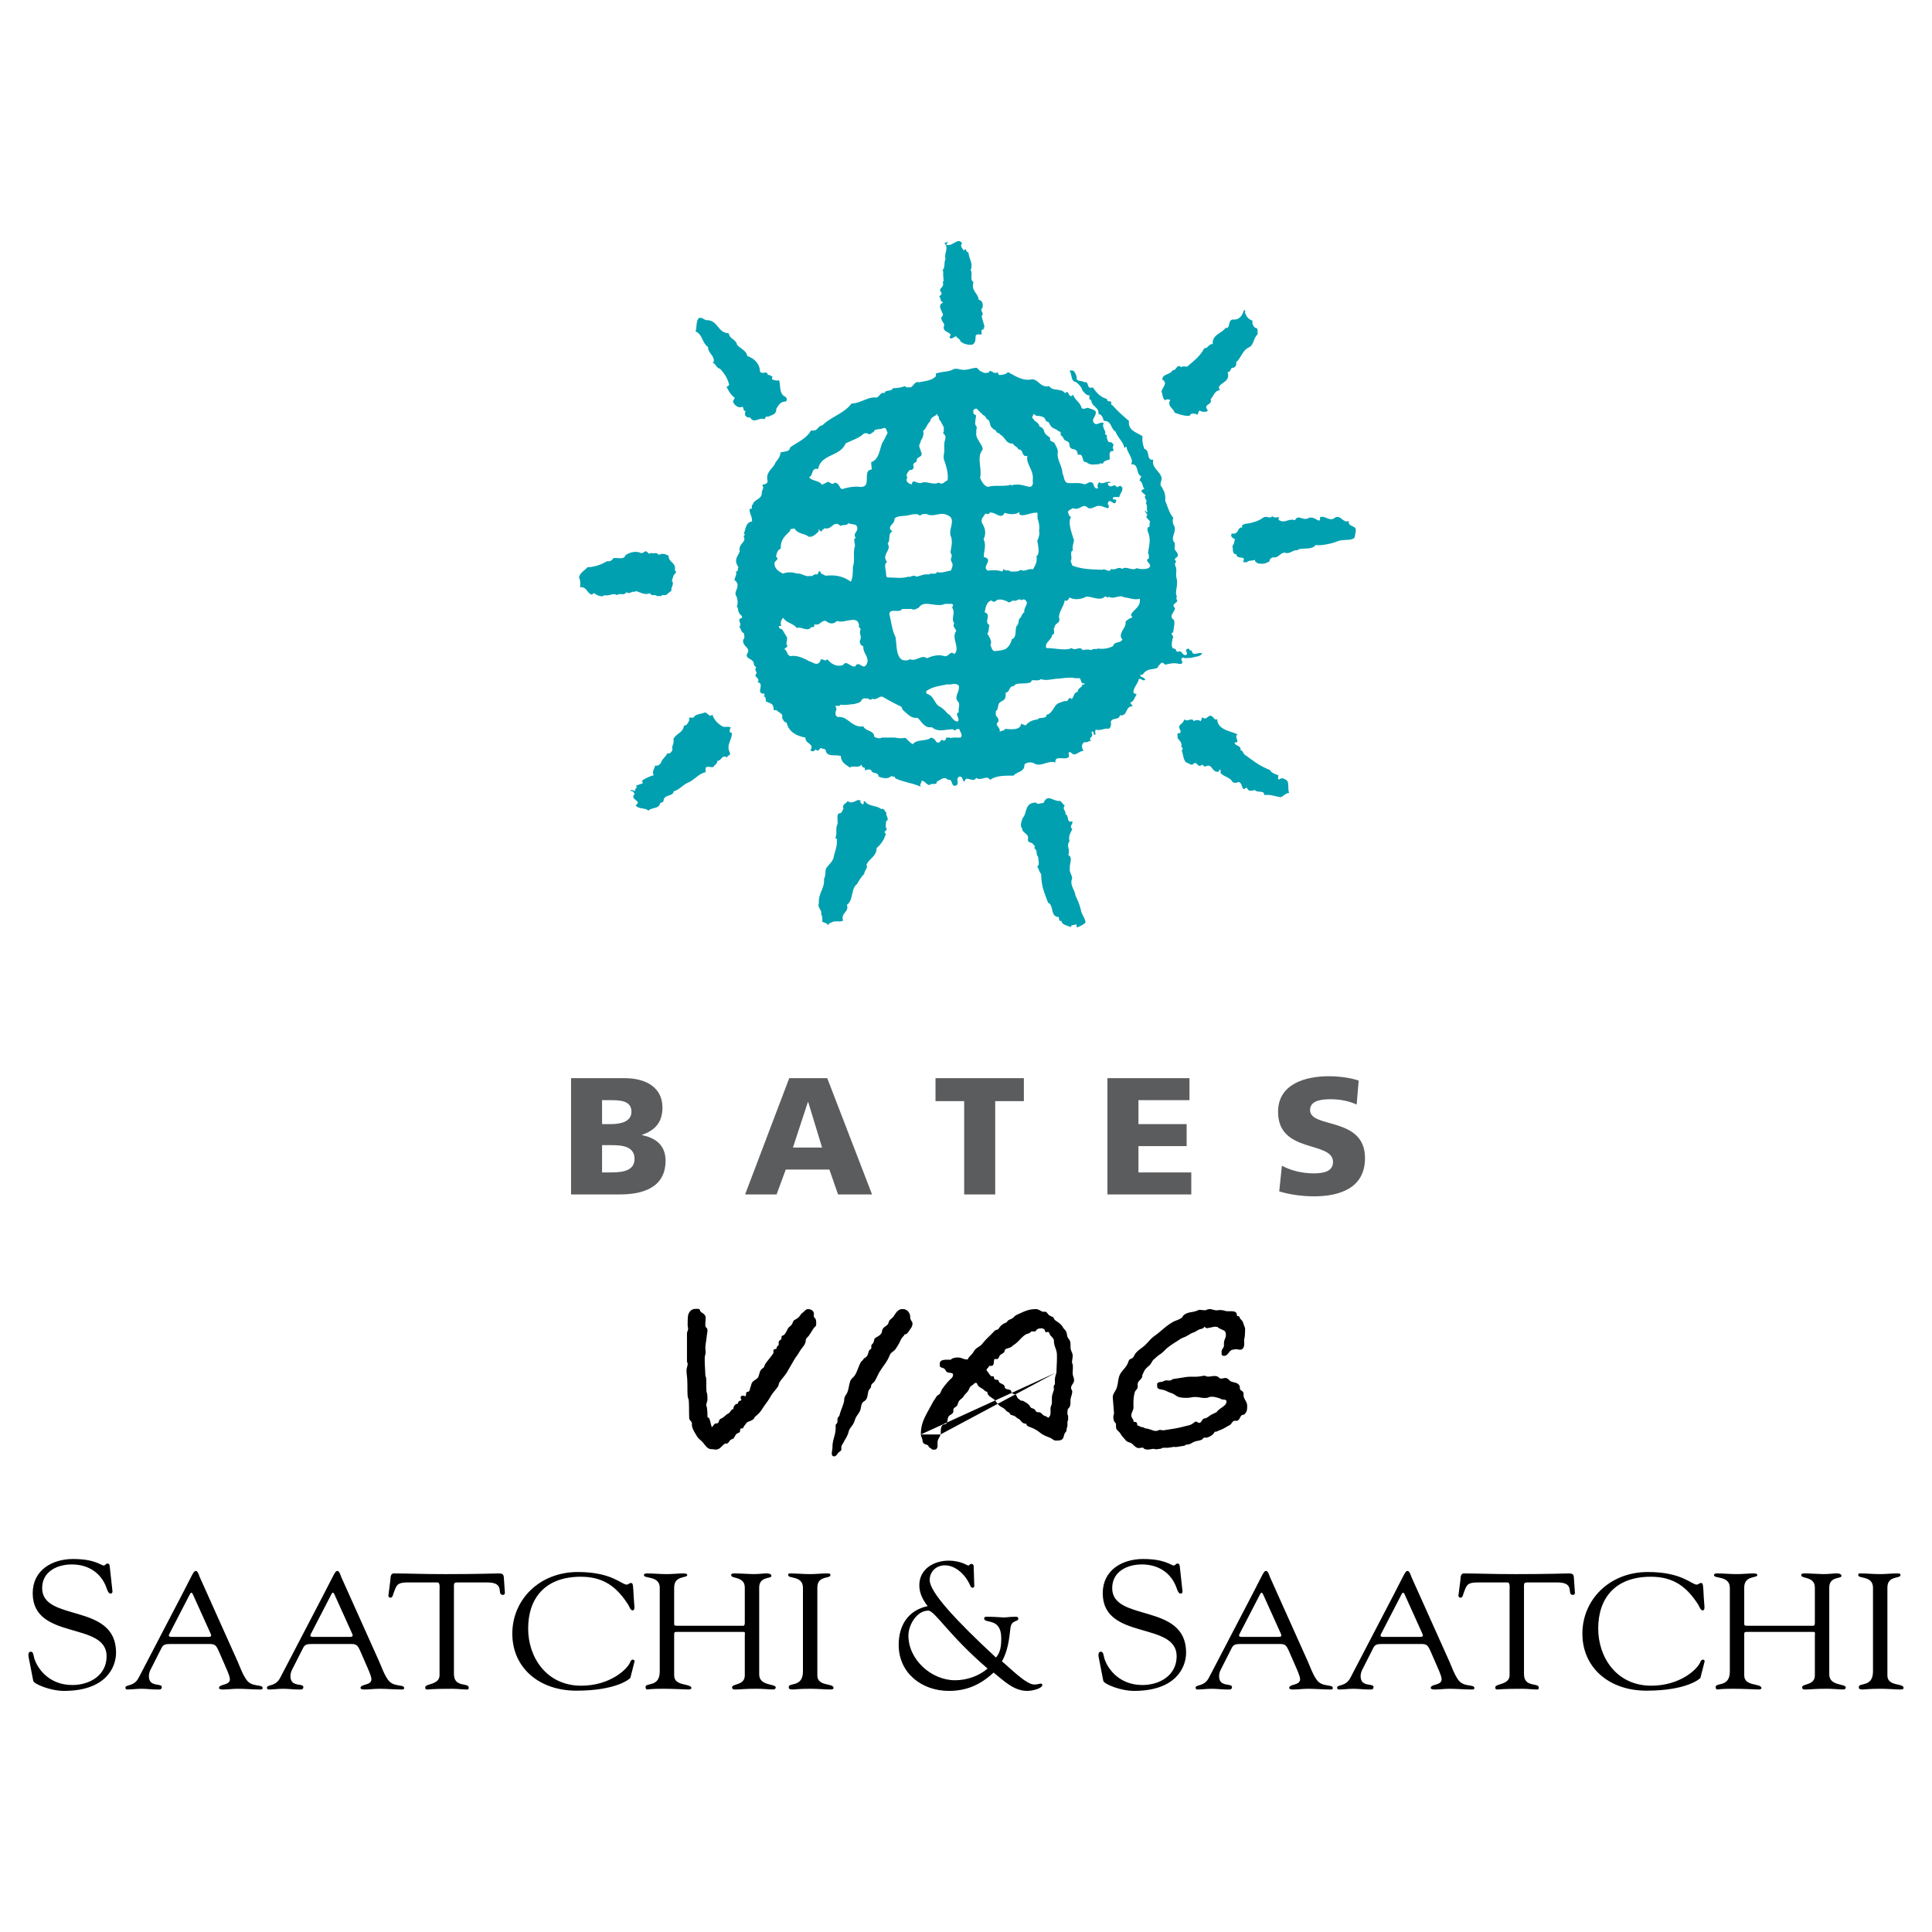
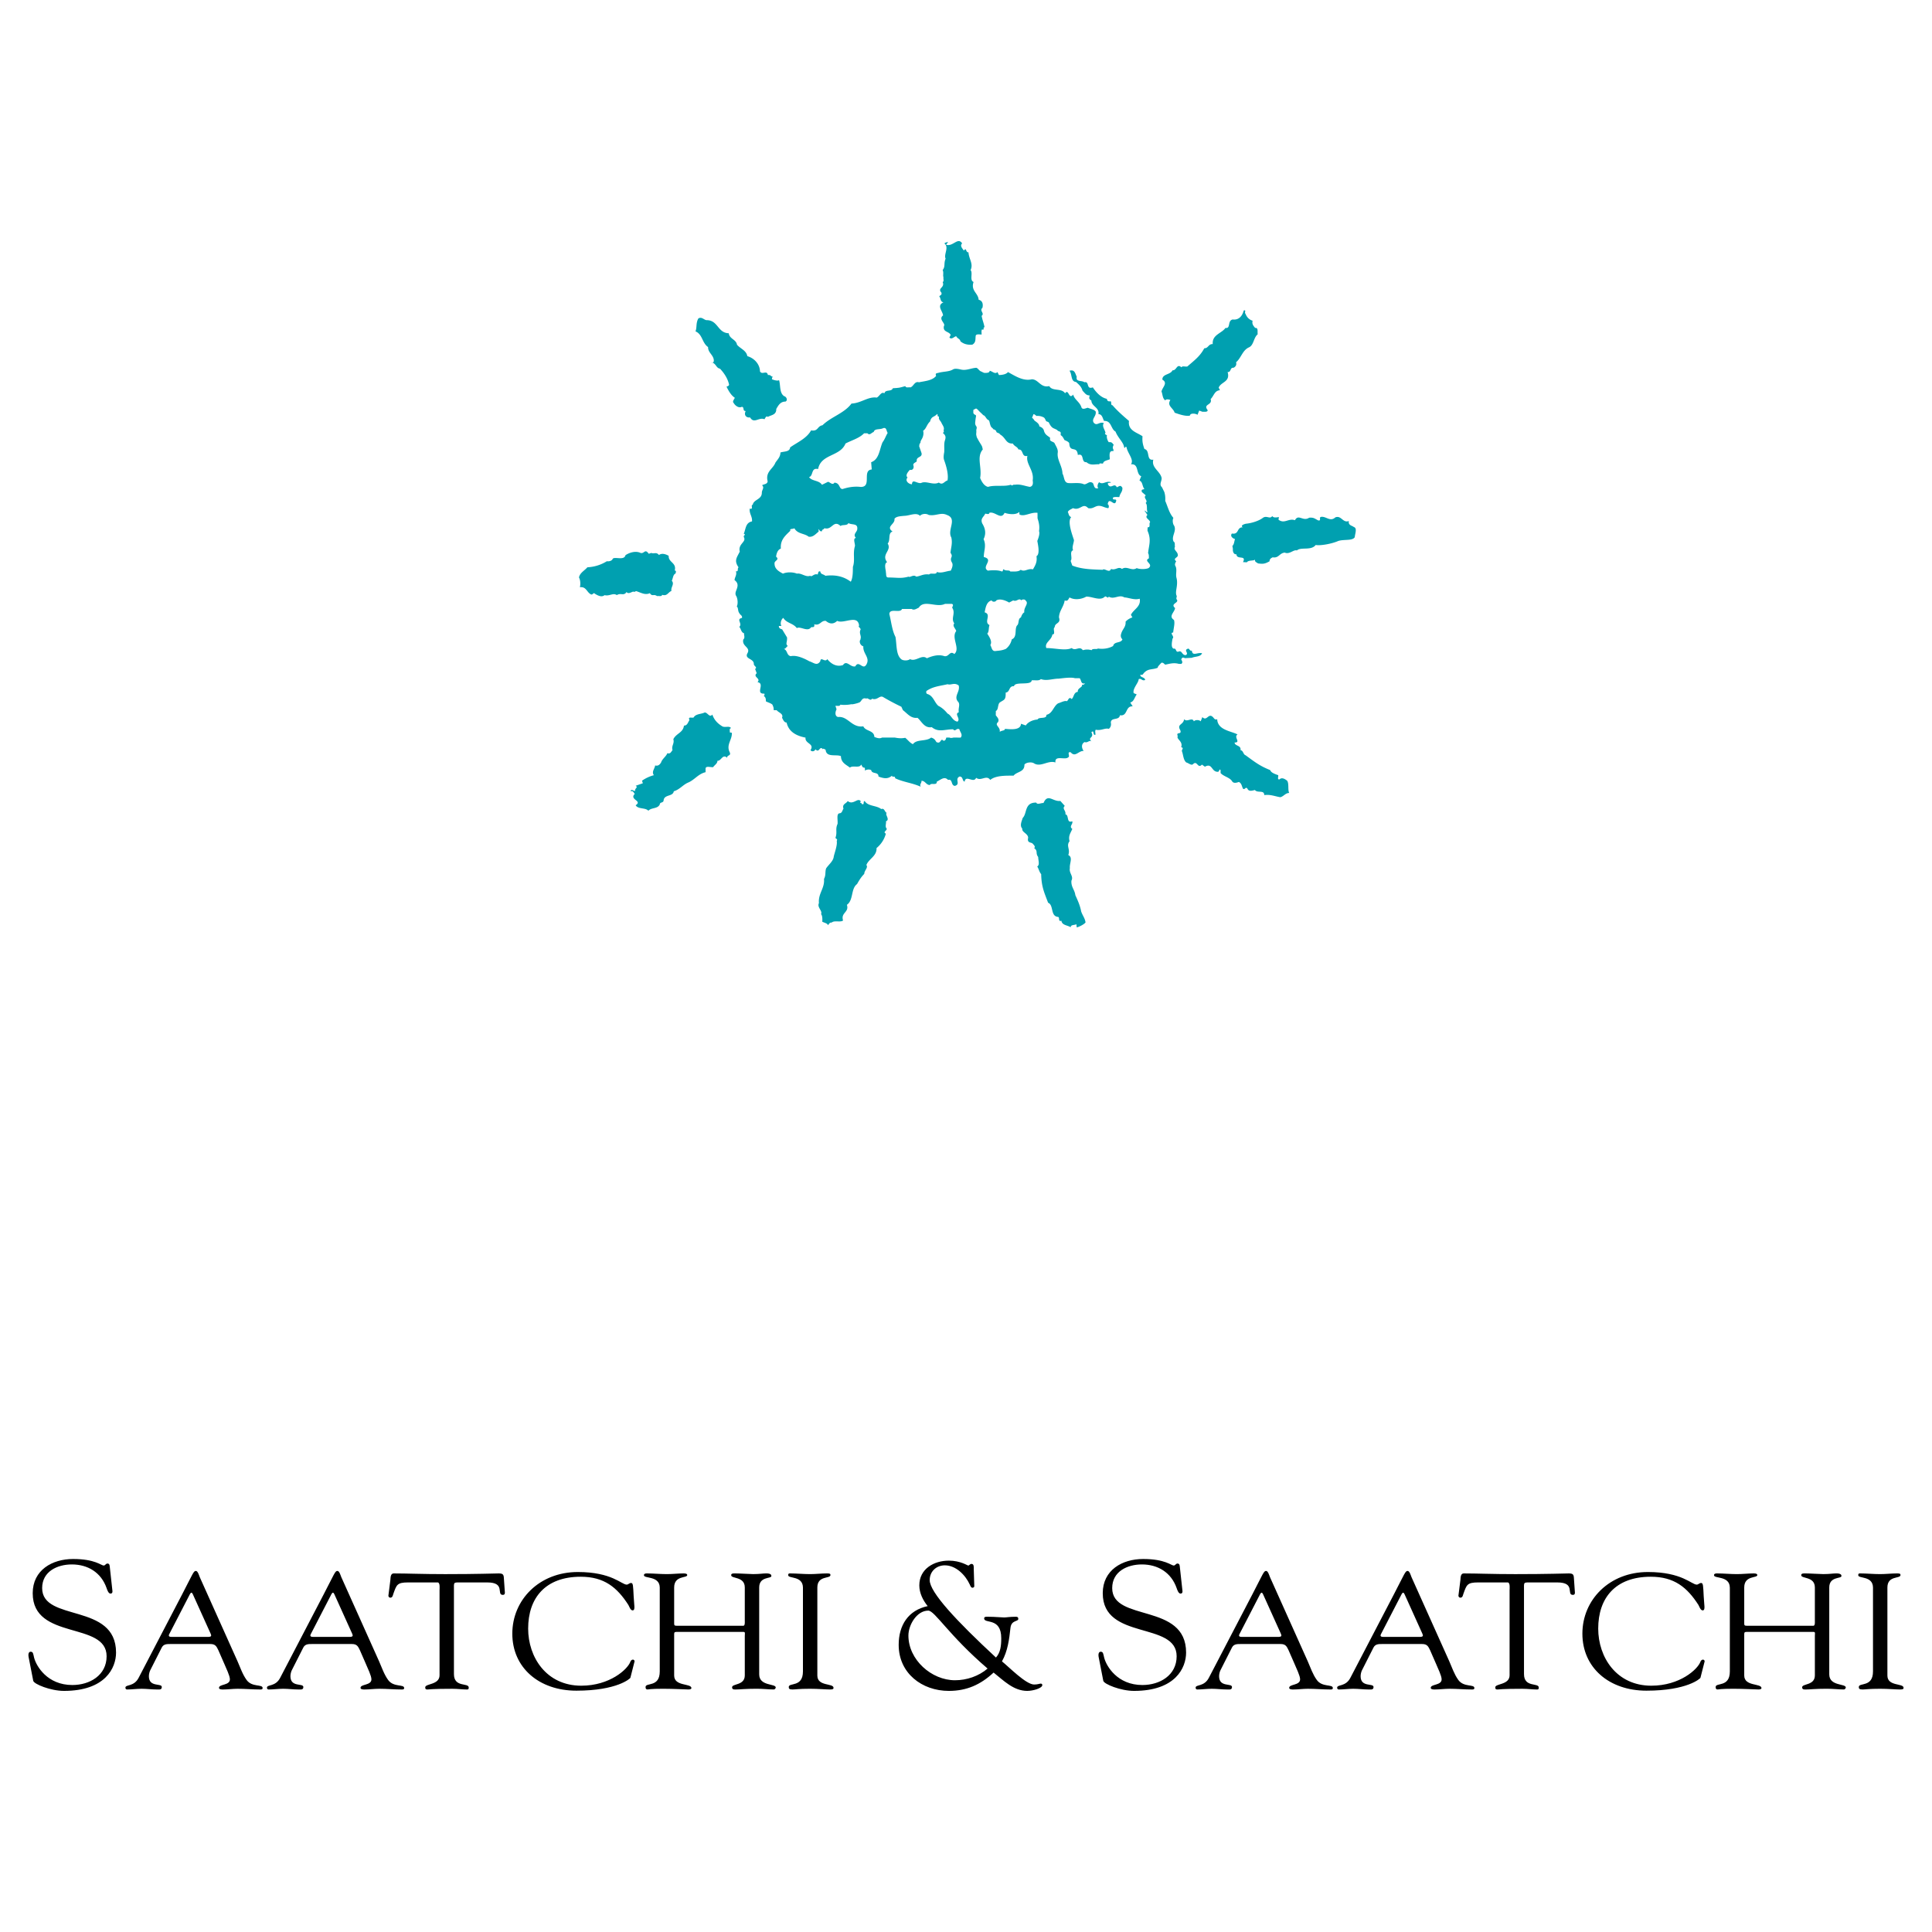
<svg xmlns="http://www.w3.org/2000/svg" width="2500" height="2500" viewBox="0 0 192.756 192.756">
  <g fill-rule="evenodd" clip-rule="evenodd">
-     <path fill="#fff" d="M0 0h192.756v192.756H0V0z" />
-     <path d="M91.876 143.115c.006.178.084.279.137.455.045.15.011.273.113.396.117.143.262.137.433.221.086.041.065.137.137.197.116.1.219.131.319.242h.25c.186 0 .274-.195.274-.375v-.328c0-.256.111-.393.227-.617a.853.853 0 0 0 .07-.191h-1.96z" />
-     <path d="M93.836 143.115c.071-.307-.036-.59.158-.889.108-.166.365-.07.456-.242.074-.139.08-.256.1-.381v-.002a.928.928 0 0 1 .059-.213c.111-.256.439-.26.502-.529.025-.109-.023-.184.022-.287.079-.178.268-.184.364-.352s.085-.309.205-.463c.145-.188.313-.234.433-.441.177-.303.424-.398.546-.727l.003-.01a.683.683 0 0 1 .338-.387c.137-.078.182-.221.342-.221.145 0 .131.184.229.287.135.146.258.201.432.309.006.002.01.006.016.01.172.109.25.277.463.277 0 .352.291.506.592.703.303.199.334.461.615.684.23.182.43.215.615.441.107.131.217.176.363.264.084.051.072.16.16.199.203.094.369.086.523.242.104.104.215.146.316.215a.545.545 0 0 1 .141.139c.143.199.314.307.568.307 0 .232.26.287.479.375.381.154.59.281.91.529.084.062.162.117.238.162.24.143.461.215.766.344.219.094.314.266.557.266.297 0 .584.01.717-.242.072-.135.076-.242.121-.367v-.002a.611.611 0 0 1 .041-.094c.061-.129.182-.186.182-.33 0-.201.092-.307.092-.508v-.33c0-.08.066-.119.066-.199v-.373c0-.078-.066-.111-.066-.188 0-.168-.008-.266.021-.43.025-.141.148-.18.205-.309.125-.283.039-.488.092-.795.047-.285.158-.445.158-.736 0-.104-.061-.164-.094-.242a.269.269 0 0 1-.02-.102c0-.318.297-.451.297-.77 0-.275-.137-.418-.137-.695 0-.346.045-.547 0-.891-.01-.072-.068-.102-.068-.178 0-.268.068-.416.068-.682 0-.25-.127-.379-.184-.619-.074-.299.01-.494-.068-.793-.049-.189-.17-.262-.25-.439-.086-.193-.055-.334-.137-.529-.088-.203-.236-.27-.342-.463-.191-.35-.451-.463-.773-.705-.117-.086-.102-.234-.229-.309-.119-.068-.203-.082-.318-.154-.184-.109-.209-.297-.41-.375-.088-.033-.16.023-.252 0-.281-.074-.412-.264-.705-.264-.779 0-1.205.254-1.914.572-.176.078-.236.193-.387.309-.156.121-.293.131-.455.242-.1.07-.113.174-.229.221-.338.143-.535.293-.729.596-.1.156-.311.102-.432.242-.445.502-.771.727-1.186 1.256-.268.342-.623.375-.842.748-.16.277-.314.4-.525.641-.063.07-.06.197-.159.197-.367 0-.556-.197-.922-.197-.21 0-.336.023-.536.088-.096.029-.125.133-.227.133h-.361c-.301 0-.684.059-.684.352v.242c0 .18.226.186.387.266.193.096.186.318.388.396.216.082.546.016.546.242 0 .289-.239.398-.432.617a7.686 7.686 0 0 0-.638.793c-.003.004-.005.008-.008.01v.002c-.115.166-.126.303-.243.473-.088.129-.239.131-.319.264-.173.285-.304.434-.456.729-.309.598-.603 1.062-.812 1.557-.186.439-.304.9-.304 1.494v.02l13.528-6.189c-.066.295-.158.457-.158.762v.396c0 .068-.068.09-.092.154-.047.127-.01.227-.006.34a.474.474 0 0 1-.016.145c-.096.303-.184.477-.184.793v.418c0 .238-.131.359-.137.596-.008.371.08.734-.25.926-.1-.135-.23-.15-.387-.221-.199-.092-.244-.27-.455-.33-.111-.031-.209.027-.297-.045-.125-.102-.143-.248-.297-.309-.131-.053-.252-.055-.318-.176-.172-.309-.398-.408-.705-.596-.092-.055-.193 0-.273-.064-.139-.113-.258-.156-.342-.309-.057-.102-.055-.211-.16-.266-.148-.08-.307-.055-.387-.197-.057-.104-.049-.219-.16-.266-.133-.057-.266-.057-.375-.102a.3.3 0 0 1-.148-.117c-.043-.064 0-.139-.045-.199-.129-.172-.297-.191-.479-.309-.1-.062-.051-.213-.16-.264-.131-.064-.287.008-.363-.111-.061-.094-.01-.221-.115-.264-.062-.025-.127.041-.182 0-.166-.129-.23-.246-.342-.42-.049-.076-.137-.104-.137-.197 0-.188.227-.234.25-.42.166 0 .336.031.41-.109.105-.197.039-.357.115-.572h.25c.182 0 .188-.215.295-.354.158-.199.451-.211.479-.463.029-.238.318-.236.547-.33.164-.066.219-.17.365-.264.49-.314.648-.65 1.115-.992.223-.162.492-.113.615-.352h.365c.119 0 .133-.133.227-.199.141-.096.26-.109.434-.109.121 0 .207.033.295.109.09.076.031.217.139.264.094.041.188-.055.273 0 .115.074.096.199.182.309.162.209.363.32.363.584 0 .541.285.816.297 1.355.014.691-.029 1.082-.047 1.773l-11.566 6.19zM121.604 130.713c.193-.029.5.02.668.088.082.033.635.016.727.029.215.035.395.076.4.371.002.168.273.061.275.227.002.127.27.32.311.434l.229.629c.027.074-.012.848-.035.928-.07.248-.045.396-.041.643.006.248-.086.553-.34.592-.219.033-.332-.072-.549-.037l-.25.039c-.373.057-.441.557-.814.615-.146.023-.301-.029-.303-.174l-.004-.244c-.004-.246.244-.377.238-.625l-.002-.219c-.006-.402.344-.672.115-1.166-.061-.133-.721-.305-.738-.455-.068.012-.258-.031-.326-.02-.082.012-.506.109-.734.145-.086.014-.199-.109-.275-.141-.121.252-.348.174-.594.311-.1.051-.197.113-.295.17-.123.076-.117.064-.252.109-.148.053-.172.074-.309.156l-.26.154c-.268.156-.453.168-.707.338-.51.35-.715.432-1.201.812-.322.25-.486.502-.83.717-.223.139-.357.295-.561.461-.225.184-.268.449-.486.643-.166.145-.256.207-.395.379-.098.123-.207.379-.273.518-.053.109-.016.195-.07.305-.113.223-.311.295-.393.525-.064.184.016.307-.041.496-.057.184-.215.25-.268.434-.152.516-.143.992-.133 1.508.004.314-.217.502-.213.816.006.279.232.367.236.648.143-.023.277-.004.326.121.033.086-.008.203.08.232.188.062.275.152.477.17.15.014.188.113.34.123.148.01.234.043.375.088l.338.111c.143.047.24.061.4.035.084-.014.127-.068.211-.082.184-.029.279.055.463.025.691-.105 1.385-.201 2.072-.389.33-.088.553-.092.838-.303l.191-.143c.16-.117.332.174.504.086.15-.074.24-.391.398-.416.402-.062.451-.256.832-.436l.42-.199c.281-.428 1-.598.99-1.074-.004-.281-.447-.102-.629-.293l-.275-.08c-.287-.082-.465-.123-.777-.074-.082.012-.125.068-.209.08-.596.094-.92-.145-1.514-.053l-.301.047a3.198 3.198 0 0 1-.969-.045c-.357-.082-.482-.312-.83-.416-.324-.096-.477-.234-.805-.314-.27-.066-.602-.062-.605-.348l-.004-.219c-.002-.107.113-.189.221-.205l.25-.041c.148-.021.223-.107.371-.131.188-.029.289.029.477 0 .121-.018.176-.125.297-.145l1.221-.189c.568-.088.881.012 1.449-.076l.373-.059c.166-.025.24.084.402.084.355.004.594-.119.924-.02.156.045.189.189.354.213.213.031.369-.1.574-.039.244.072.289.283.529.357.336.104.633.104.783.418.051.113.002.219.055.334.068.15.23.15.305.295.074.15.008.289.057.457.105.359.334.51.34.9.006.332-.008.623-.287.854-.08.064-.164.023-.248.086-.207.154-.184.42-.416.529-.115.053-.189.006-.312.025-.246.037-.275.33-.504.445-.375.186-.576.357-.967.492-.189.062-.311.182-.498.15-.172.318-.404.455-.74.58-.129.047-.219-.021-.35.029-.092.035-.105.133-.197.178-.271.137-.463.105-.744.213-.236.09-.354.227-.596.264l-.225.035c-.084.012-.115.092-.197.105l-.848.131c-.064.01-.088-.035-.152-.025l-.523.08c-.254.039-.393-.012-.648.027-.053.008-.07.061-.123.068l-.424.066c-.168.025-.258-.059-.426-.033l-.324.051a1.003 1.003 0 0 1-.451-.027c-.117-.031-.145-.174-.275-.152l-.227.035c-.369.057-.514-.203-.779-.418-.217-.176-.459-.131-.631-.344-.213-.26-.363-.383-.535-.676-.156-.26-.43-.32-.436-.641l-.006-.293c-.002-.141-.133-.166-.18-.291-.1-.27-.119-.475-.012-.77l-.127-1.607c-.006-.375.254-.572.385-.941.146-.414.119-.666.232-1.088.148-.533.514-.738.805-1.227.098-.164.107-.275.193-.445.074-.152.242-.139.371-.254s.146-.24.242-.381c.258-.363.518-.482.863-.77.439-.365.594-.689 1.059-1.02.699-.502 1.018-.898 1.752-1.35.357-.221.623-.225.967-.469.111-.078.109-.197.221-.277.5-.375.9-.217 1.447-.496.143-.072.615.064.76 0 .579-.26.675.1 1.285.006zM90.04 130.604c.349 0 .61.197.726.523.068.193.018.332.091.521.063.156.182.227.182.396 0 .318-.166.477-.341.736-.13.193-.244.363-.476.363 0 .129-.105.174-.182.273-.13.168-.182.285-.272.477-.107.223-.133.26-.386.656-.184.293-.484.336-.612.658-.264.664-.573.965-.953 1.564-.239.381-.314.637-.544 1.021-.123.205-.357.258-.363.5-.006.23-.219.301-.273.521-.102.408-.067.783-.43.998-.275.164-.27.438-.34.748-.074.324-.233.471-.409.75-.175.277-.172.49-.34.771-.179.297-.371.434-.453.77-.114.457-.312.67-.522 1.09-.085.17-.204.262-.204.453v.205c0 .176-.179.209-.295.34-.144.164-.221.363-.442.363-.127 0-.215-.123-.215-.25 0-.271.068-.42.068-.691 0-.748.317-1.145.317-1.895v-.273c0-.096.096-.115.136-.203.08-.176.02-.312.068-.5.034-.129.15-.164.182-.293.128-.514.29-.783.431-1.293.054-.199.017-.332.091-.523.079-.203.198-.291.271-.498.145-.402.139-.662.272-1.066.1-.303.346-.381.499-.658.252-.453.307-.762.545-1.225.074-.143.19-.18.271-.318.077-.127.19-.145.295-.248.184-.186.17-.375.272-.613.043-.1.156-.105.205-.205.048-.102.008-.182.023-.293.017-.139.145-.172.204-.297.09-.189.045-.391.226-.498.253-.15.448-.221.59-.477.074-.137.022-.264.114-.387.099-.133-.131.223 0 0 .172-.291.515-.322.589-.656.065-.299.329-.359.499-.613.249-.367.439-.724.885-.724zM69.368 130.59c.145 0 .242-.027.375.023.127.051.091.219.205.295.226.154.444.27.453.545.012.336-.053.527-.022.861.012.125.15.15.182.271.064.26-.021.418-.045.682-.04.416-.094.648-.137 1.066-.022.223.022.352.022.578s-.09.352-.09.578c-.006.697.042 1.096.067 1.793.032.066.062.107.068.182.054.535-.011.85.046 1.383.011.105.06.166.068.273.02.191.022.303.022.498 0 .225-.114.344-.114.566 0 .117.057.182.068.297.04.334.046.523.046.861 0 .098.147.09.182.182.124.326.139.529.248.861.157-.094.168-.238.319-.34.096-.066.207.002.294-.068.105-.086.085-.201.159-.318.064-.104.164-.117.272-.182.255-.152.346-.32.612-.453.227-.113.244-.432.499-.432 0-.273.179-.543.454-.543 0-.176.142-.318.317-.318 0-.029.023-.039.023-.068 0-.078-.068-.113-.068-.191 0-.105.054-.217.159-.217h.181c.04 0 .052.045.091.045.15 0 .083-.223.137-.361.042-.111.201-.043.271-.137.114-.146.08-.283.159-.453.056-.125.054-.217.113-.342.165-.346.553-.342.681-.703.074-.209.085-.342.182-.543.107-.229.36-.254.408-.5.051-.264.811-1.039.894-1.293.028-.09-.034-.162 0-.25.045-.113.17-.127.294-.135.006-.174.094-.281.227-.387v-.271c0-.176.201-.205.272-.363.034-.08-.02-.15.022-.227.059-.111.19-.088.272-.182.182-.207.222-.375.363-.613.111-.186.266-.229.386-.408.116-.172.11-.359.294-.453.272-.139.425-.264.59-.521.082-.131.181-.17.294-.271.145-.131.232-.273.432-.273.258 0 .481.1.567.34.051.146-.011.256.023.408.028.123.145.15.182.273.056.188.045.311.045.51 0 .176-.153.23-.25.373-.182.27-.273.436-.454.705-.134.197-.32.279-.34.521-.026.338-.182.504-.385.771-.233.303-.316.514-.546.816-.248.332-.776 1.332-1.006 1.678-.256.383-.465.557-.703.953-.071.119-.04.225-.113.342-.264.412-.508.592-.748 1.02-.29.51-.525.754-.84 1.248-.21.332-.377.502-.681.748-.11.09-.108.215-.227.295-.184.125-.314.168-.521.25-.179.07-.198.234-.34.363-.094.084-.068.217-.182.271-.079.037-.176-.006-.227.068-.059.084.003.178-.045.271-.07.141-.229.117-.34.229-.145.143-.162.279-.295.43-.085.098-.19.082-.294.158-.153.115-.168.281-.341.363-.076.037-.153-.02-.227.023-.317.189-.414.477-.771.566-.204.053-.332-.021-.545-.021-.405 0-.583-.299-.839-.613-.25-.307-.488-.404-.681-.748-.207-.367-.374-.564-.453-.977-.023-.121.022-.203-.023-.316-.07-.18-.24-.242-.249-.432-.034-.678-.005-1.068-.045-1.746-.011-.188-.102-.289-.113-.477-.042-.652-.005-1.027-.045-1.68-.02-.338-.068-.533-.068-.873 0-.264.113-.404.113-.67 0-.09-.068-.135-.068-.227v-2.766c0-.199.114-.303.114-.5 0-.125-.045-.193-.045-.318 0-.336-.003-.527.023-.861.03-.417.314-.792.736-.792z" />
-     <path d="M60.068 114.252h.949c1.071 0 2.29.117 2.29 1.377 0 1.178-1.186 1.344-2.321 1.344h-.918v-2.721zm-3.093 4.916h4.896c2.085 0 4.531-.582 4.531-3.357 0-1.408-.799-2.24-2.347-2.559v-.033c1.29-.432 2.039-1.248 2.039-2.709 0-1.994-1.614-2.941-3.777-2.941h-5.342v11.599zm3.093-9.404h.902c1.03 0 2.029.1 2.029 1.16 0 .98-1.049 1.229-2.064 1.229h-.867v-2.389zM82.019 114.492H79.11l1.492-4.539h.034l1.383 4.539zm-7.68 4.678h3.142l.914-2.482h4.354l.865 2.482h3.391l-4.472-11.604h-3.79l-4.404 11.604zM96.198 109.859h-2.862v-2.293h8.816v2.293h-2.859v9.311h-3.095v-9.311zM110.488 107.568h8.186v2.196h-5.092v2.388h4.809v2.196h-4.809v2.625h5.273v2.195h-8.367v-11.6zM127.895 116.303c.797.432 1.91.764 3.189.764.98 0 1.91-.199 1.91-1.129 0-2.154-5.482-.795-5.482-5.008 0-2.787 2.725-3.553 5.051-3.553 1.113 0 2.211.166 2.992.432l-.201 2.391c-.797-.363-1.695-.529-2.574-.529-.781 0-2.076.066-2.076 1.078 0 1.875 5.482.613 5.482 4.793 0 3.004-2.527 3.816-5.102 3.816-1.08 0-2.426-.166-3.455-.496l.266-2.559z" fill="#5b5c5e" />
    <path d="M2.86 165.354c-.073-.361.018-.562.199-.562.254 0 .254.219.344.6.218.834 1.308 2.723 3.818 2.723 1.725 0 3.415-.965 3.415-2.871 0-3.508-7.373-1.545-7.373-6.289 0-2.307 1.943-3.414 4.031-3.414 2.198 0 2.797.652 3.051.652.163 0 .199-.199.381-.199.109 0 .2.055.218.254l.272 2.471c.018.146-.018.273-.2.273-.2 0-.327-.383-.381-.545-.545-1.562-1.871-2.363-3.469-2.363-1.435 0-2.961.691-2.961 2.363 0 3.416 7.373 1.416 7.373 6.432 0 1.527-1.071 3.822-5.193 3.822-1.344 0-2.996-.678-3.068-1.004l-.457-2.343zM18.946 159.051c.109-.197.2-.197.29 0l1.778 3.936c.091.213.109.328-.29.328h-3.593c-.236 0-.363-.066-.236-.295l2.051-3.969zm3.429 6.939c.182.443.562 1.197.562 1.559 0 .621-1.088.457-1.088.848 0 .164.29.164.398.164.49 0 .98-.072 1.469-.072.745 0 1.488.072 2.233.072.126 0 .253 0 .253-.146 0-.408-1.052-.049-1.596-.801-.418-.574-.635-1.262-.908-1.869l-3.774-8.41c-.055-.129-.182-.604-.381-.604-.236 0-.29.262-1.361 2.32l-4.344 8.332c-.472.932-1.325.654-1.325.998 0 .098.055.18.163.18.472 0 .963-.072 1.452-.072.509 0 1.017.072 1.525.072.235 0 .49.049.49-.246 0-.424-1.289.066-1.289-1.08 0-.213.073-.459.127-.574l1.161-2.293c.182-.344.509-.344.853-.344h3.993c.508 0 .617.244.799.621l.588 1.345zM33.066 159.051c.108-.197.2-.197.29 0l1.778 3.936c.09.213.108.328-.291.328H31.25c-.235 0-.363-.066-.235-.295l2.051-3.969zm3.429 6.939c.182.443.562 1.197.562 1.559 0 .621-1.088.457-1.088.848 0 .164.29.164.399.164.49 0 .979-.072 1.469-.072.744 0 1.488.072 2.232.072.127 0 .254 0 .254-.146 0-.408-1.052-.049-1.597-.801-.417-.574-.635-1.262-.907-1.869l-3.774-8.41c-.055-.129-.182-.604-.381-.604-.236 0-.29.262-1.361 2.32l-4.344 8.332c-.473.932-1.325.654-1.325.998 0 .098.054.18.164.18.471 0 .961-.072 1.452-.072.508 0 1.016.072 1.524.072.236 0 .49.049.49-.246 0-.424-1.288.066-1.288-1.08 0-.213.072-.459.126-.574l1.162-2.293c.182-.344.508-.344.853-.344h3.993c.508 0 .616.244.798.621l.587 1.345zM43.854 158.631c0-.113.072-.736-.181-.752h-2.949c-1.121 0-1.157.244-1.483 1.145-.054.164-.073.377-.31.377-.109 0-.182-.115-.182-.197l.2-1.586c.019-.195 0-.637.328-.637 1.41 0 2.803.07 5.139.07 3.294 0 4.969-.07 5.333-.07.415 0 .504.098.523.473l.09 1.309c.018.164.036.359-.198.359-.669 0 .307-1.242-1.543-1.242h-2.603c-.819 0-.729-.066-.729.801v8.342c0 1.375 1.475.834 1.475 1.342 0 .049.019.197-.164.197-.437 0-.946-.072-1.474-.072-2.033 0-2.377.072-2.485.072-.163 0-.217-.051-.217-.213 0-.393 1.429-.229 1.429-1.211v-8.507h.001zM57.648 156.84c3.412 0 4.356 1.258 4.882 1.258.146 0 .254-.164.436-.164.2 0 .2.262.254 1.326.037.867.199 1.408-.108 1.408-.218 0-.345-.426-.418-.541-1.124-1.752-2.413-2.816-4.755-2.816-3.539 0-5.245 2.129-5.245 5.174 0 2.848 1.815 5.697 5.299 5.697 2.85 0 4.628-1.637 4.9-2.391.036-.113.145-.213.254-.213.091 0 .182.1.163.18l-.417 1.639c-.019.064-1.307 1.281-5.39 1.281-3.722 0-6.389-2.297-6.389-5.686s2.705-6.152 6.534-6.152zM65.824 158.385c-.018-1.191-1.579-.865-1.579-1.225 0-.146.145-.18.29-.18.672 0 1.325.07 1.998.07.564 0 1.126-.07 1.688-.07.308 0 .344.098.344.164 0 .326-1.304.016-1.304 1.24v3.527c0 .227 0 .293.272.293h6.63c.181 0 .145-.408.145-.475v-3.346c0-1.127-1.358-.85-1.358-1.225 0-.098.035-.18.307-.18.598 0 1.542.07 1.888.07.672 0 .945-.07 1.308-.07.473 0 .508.164.508.262 0 .293-1.216.016-1.216 1.143v8.67c0 1.193 1.652.9 1.652 1.309 0 .049-.073.197-.2.197-.49 0-1.053-.072-1.707-.072-1.164 0-1.671.072-2.015.072-.163 0-.435.049-.435-.215 0-.391 1.268-.162 1.268-1.193v-3.928c0-.262.073-.408-.145-.408h-6.684c-.218 0-.218.098-.218.277v4.074c0 1.113 1.722.754 1.722 1.26 0 .082-.127.133-.291.133-.235 0-1.558-.072-2.523-.072-1.289 0-1.488.072-1.561.072-.146 0-.2-.082-.2-.246 0-.475 1.416.064 1.416-1.555v-8.373zM80.11 158.387c-.019-1.193-1.47-.867-1.47-1.227 0-.146.036-.18.182-.18.671 0 1.325.07 1.998.07.564 0 1.127-.07 1.689-.07.291 0 .345.033.345.164 0 .393-1.307.016-1.307 1.242v8.783c0 1.111 1.615.736 1.615 1.227 0 .113-.055.164-.363.164-.417 0-1.198-.072-1.98-.072-1.108 0-1.489.072-1.744.072-.327 0-.381-.082-.381-.246 0-.475 1.416.064 1.416-1.555v-8.372zM95.281 167.639c-2.343 0-4.649-2.041-4.649-4.463 0-1.055.835-2.484 1.979-2.484.654 0 2.034 2.449 5.921 5.781-.891.763-2.089 1.166-3.251 1.166zm1.871-11.1c0-.162.035-.508-.219-.508-.163 0-.236.164-.327.164-.09 0-.779-.49-1.943-.49-1.472 0-2.943.816-2.943 2.467 0 .764.363 1.488.835 2.07-1.942.412-2.893 1.914-2.893 3.863 0 2.84 2.331 4.596 5.001 4.596 1.78 0 3.159-.613 4.468-1.828.998.791 1.992 1.828 3.355 1.828.598 0 1.506-.273 1.506-.582 0-.035-.02-.146-.146-.146s-.309.092-.67.092c-.818 0-2.523-1.764-3.209-2.309.578-1.037.723-2.199.848-3.346.092-.799.781-.6.781-.889 0-.18-.09-.217-.254-.217-.617 0-.924.07-1.158.07-.271 0-.908-.07-1.58-.07-.145 0-.416-.037-.416.162 0 .58 1.707-.145 1.707 1.98 0 .764-.074 1.418-.527 1.928-3.923-3.637-6.612-6.508-6.612-7.727 0-.871.672-1.473 1.508-1.473 1.108 0 2.053.965 2.488 1.91.054.109.109.326.271.326.074 0 .182-.053.182-.145l-.053-1.726zM109.619 165.354c-.072-.361.02-.562.199-.562.254 0 .254.219.346.6.217.834 1.305 2.723 3.816 2.723 1.725 0 3.414-.965 3.414-2.871 0-3.508-7.373-1.545-7.373-6.289 0-2.307 1.943-3.414 4.031-3.414 2.197 0 2.797.652 3.051.652.164 0 .199-.199.381-.199.109 0 .201.055.219.254l.271 2.471c.018.146-.018.273-.199.273-.199 0-.326-.383-.381-.545-.545-1.562-1.871-2.363-3.469-2.363-1.436 0-2.961.691-2.961 2.363 0 3.416 7.373 1.416 7.373 6.432 0 1.527-1.07 3.822-5.193 3.822-1.344 0-2.996-.678-3.068-1.004l-.457-2.343zM125.721 159.051c.109-.197.199-.197.291 0l1.777 3.936c.092.213.109.328-.289.328h-3.594c-.236 0-.363-.066-.236-.295l2.051-3.969zm3.429 6.939c.182.443.562 1.197.562 1.559 0 .621-1.09.457-1.09.848 0 .164.291.164.4.164.488 0 .98-.072 1.469-.072.744 0 1.488.072 2.232.072.127 0 .254 0 .254-.146 0-.408-1.051-.049-1.596-.801-.418-.574-.637-1.262-.908-1.869l-3.773-8.41c-.055-.129-.182-.604-.381-.604-.236 0-.291.262-1.361 2.32l-4.344 8.332c-.473.932-1.326.654-1.326.998 0 .098.055.18.164.18.471 0 .961-.072 1.451-.072.508 0 1.016.072 1.525.072.234 0 .488.049.488-.246 0-.424-1.287.066-1.287-1.08 0-.213.072-.459.127-.574l1.16-2.293c.182-.344.51-.344.854-.344h3.994c.508 0 .617.244.797.621l.589 1.345zM139.84 159.051c.109-.197.199-.197.291 0l1.777 3.936c.092.213.109.328-.289.328h-3.594c-.236 0-.363-.066-.236-.295l2.051-3.969zm3.43 6.939c.182.443.562 1.197.562 1.559 0 .621-1.088.457-1.088.848 0 .164.289.164.398.164.49 0 .98-.072 1.471-.072.744 0 1.486.072 2.23.072.129 0 .256 0 .256-.146 0-.408-1.053-.049-1.598-.801-.418-.574-.635-1.262-.906-1.869l-3.775-8.41c-.055-.129-.182-.604-.381-.604-.236 0-.291.262-1.361 2.32l-4.344 8.332c-.473.932-1.326.654-1.326.998 0 .098.055.18.164.18.473 0 .963-.072 1.451-.072.508 0 1.018.072 1.525.072.236 0 .49.049.49-.246 0-.424-1.289.066-1.289-1.08 0-.213.072-.459.127-.574l1.162-2.293c.182-.344.508-.344.852-.344h3.994c.508 0 .617.244.799.621l.587 1.345zM150.613 158.631c0-.113.072-.736-.182-.752h-2.947c-1.121 0-1.158.244-1.484 1.145-.055.164-.072.377-.309.377-.109 0-.184-.115-.184-.197l.201-1.586c.018-.195 0-.637.328-.637 1.41 0 2.803.07 5.141.07 3.293 0 4.967-.07 5.332-.07.414 0 .504.098.521.473l.09 1.309c.02.164.037.359-.197.359-.67 0 .307-1.242-1.543-1.242h-2.602c-.82 0-.729-.066-.729.801v8.342c0 1.375 1.473.834 1.473 1.342 0 .049.02.197-.164.197-.436 0-.945-.072-1.473-.072-2.033 0-2.377.072-2.484.072-.164 0-.219-.051-.219-.213 0-.393 1.43-.229 1.43-1.211v-8.507h.001zM164.408 156.84c3.412 0 4.355 1.258 4.881 1.258.146 0 .256-.164.436-.164.201 0 .201.262.254 1.326.037.867.201 1.408-.107 1.408-.219 0-.346-.426-.418-.541-1.125-1.752-2.414-2.816-4.756-2.816-3.539 0-5.244 2.129-5.244 5.174 0 2.848 1.814 5.697 5.299 5.697 2.85 0 4.629-1.637 4.9-2.391.037-.113.146-.213.254-.213.092 0 .182.1.164.18l-.418 1.639c-.018.064-1.307 1.281-5.391 1.281-3.721 0-6.387-2.297-6.387-5.686s2.703-6.152 6.533-6.152zM172.584 158.385c-.018-1.191-1.578-.865-1.578-1.225 0-.146.145-.18.289-.18.672 0 1.326.07 1.998.07.564 0 1.127-.07 1.688-.07.309 0 .346.098.346.164 0 .326-1.305.016-1.305 1.24v3.527c0 .227 0 .293.271.293h6.629c.182 0 .146-.408.146-.475v-3.346c0-1.127-1.359-.85-1.359-1.225 0-.098.035-.18.309-.18.598 0 1.541.07 1.887.07.672 0 .945-.07 1.309-.07.471 0 .508.164.508.262 0 .293-1.217.016-1.217 1.143v8.67c0 1.193 1.652.9 1.652 1.309 0 .049-.072.197-.201.197-.488 0-1.051-.072-1.705-.072-1.164 0-1.672.072-2.016.072-.164 0-.436.049-.436-.215 0-.391 1.27-.162 1.27-1.193v-3.928c0-.262.072-.408-.146-.408h-6.684c-.217 0-.217.098-.217.277v4.074c0 1.113 1.721.754 1.721 1.26 0 .082-.127.133-.291.133-.234 0-1.557-.072-2.521-.072-1.289 0-1.49.072-1.562.072-.145 0-.199-.082-.199-.246 0-.475 1.416.064 1.416-1.555v-8.373h-.002zM186.869 158.387c-.018-1.193-1.471-.867-1.471-1.227 0-.146.037-.18.182-.18.672 0 1.326.07 1.998.07.564 0 1.127-.07 1.689-.07.291 0 .346.033.346.164 0 .393-1.307.016-1.307 1.242v8.783c0 1.111 1.615.736 1.615 1.227 0 .113-.055.164-.363.164-.418 0-1.197-.072-1.98-.072-1.107 0-1.49.072-1.744.072-.326 0-.381-.082-.381-.246 0-.475 1.416.064 1.416-1.555v-8.372z" />
    <path d="M103.494 53.963c.104-.254.275-.721.17-.976.084-.509-.037-.933-.148-1.272l-.004-.552c-.682-.084-1.312.425-1.797.17l-.021-.255c-.352.34-1.119.212-1.467.085-.357.764-.941-.17-1.518 0-.023.212-.287.085-.414.085-.139.339-.508.467-.297.976.342.552.385 1.061.133 1.569.305.637.014 1.188.023 1.783 1.074.254-.299.975.408 1.357.332-.042 1.004-.084 1.396.085.168 0 .055-.339.238-.169.223.126.506 0 .604.169.422 0 .805.042 1.039-.17.4.255.701-.17 1.219-.042.221-.382.443-.721.352-1.315.404-.212.098-1.358.084-1.528zm-5.441-9.121c-.652.764-.061 1.783-.266 2.843.158.382.404.806.789.891.658-.212 1.645 0 2.258-.212.268.169.121-.043.42-.001.541-.084.98.128 1.492.212.25-.042.357-.254.285-.636.166-1.019-.713-1.652-.527-2.458-.617.169-.352-.679-.896-.636-.109-.297-.404-.297-.555-.595-.713.043-.693-.572-1.256-.891-.164-.241-.402-.124-.402-.359-.184-.178-.254-.161-.26-.148-.193-.25-.143-.116-.271-.298-.146-.331-.117-.584-.252-.646-.236-.104-.281-.429-.512-.486-.232-.243-.322-.302-.426-.417-.078-.084-.164-.187-.279-.246-.025-.014-.301.155-.281.123l-.008.283c.064.309.322.123.264.42-.045.22-.055.398-.078.596-.002.27.111.309.141.407.051.175-.045.215-.025.401.014.175-.033.308 0 .437.023.095.047.237.094.284.262.521.496.758.512.97l.039.162zm-3.198 12.094c.109-.212.288-.595.098-.849-.254-.509.213-.467-.121-.933.042-.509.216-.933.082-1.528-.442-.764.645-1.867-.44-2.249-.615-.296-1.085.128-1.811.001-.267-.169-.685-.126-.877.085-.369-.381-1.053 0-1.559 0-.375.043-.797.043-.986.297.088.553-.905.764-.188 1.273-.495.128-.178.892-.49 1.189.439.721-.669 1.061-.055 1.866-.368.127-.094.892-.128.976.063.254-.038.552.257.552.884 0 1.231.127 2.015-.086.137.127.483-.255.758 0 .417-.043.733-.297 1.287-.213.151-.212.724.085.78-.254.435.169.919-.086 1.378-.127zm-7.94-10.819c.818-.297.82-1.273 1.139-1.994.228-.297.325-.637.512-.934-.141-.17-.093-.594-.461-.467-.323.17-.843 0-.937.381-.207.043-.389.382-.621.128h-.337c-.505.51-1.207.679-1.853 1.019-.522 1.315-2.442 1.019-2.735 2.547-.73-.17-.449.679-.901.806.289.424.994.297 1.286.764l.606-.297c.214.042.453.381.639.084.593.042.432.637.812.637.41-.128 1.028-.298 1.793-.212 1.183.042.114-1.655 1.117-1.74l-.059-.722zm-1.514 7.553c-.37-.382.16-.594.131-.934.038-.552-.576-.34-.889-.552-.101.298-.622.128-.775.298-.731-.679-.847.466-1.625.212-.028.169-.246.084-.228.296-.204.085-.264-.127-.355-.212l.021.255c-.315.255-.582.593-1.01.508-.408-.339-1.116-.253-1.419-.848-.074.127-.505 0-.4.255-.466.467-1.021.891-.945 1.782-.327.128-.425.466-.48.806.408.339-.221.382-.149.721.003.551.531.806.839.976.365-.17.997-.17 1.39-.001.456-.084.874.382 1.323.213.183.169.358-.254.748-.127.07-.17.052-.382.27-.297.025.297.316.253.5.424 1.042-.128 1.86.084 2.534.594.221-.382.205-1.061.212-1.485.238-.679-.026-1.315.205-2.079.021-.254-.233-.763.102-.805zm5.379-6.797c-.155.17-.502.552-.231.764-.308.34.141.679.437.679.034-.594.501-.042.915-.127.484-.254 1.202.254 1.766-.043.404.297.537-.127.866-.212.119-.594-.121-1.442-.339-2.036-.077-.209-.045-.494.012-.789.026-.45-.045-.829.073-1.183.119-.356.048-.498-.212-.735.189-.142.047-.118.094-.332.071-.237-.166-.498-.237-.687-.118-.237-.308-.309-.236-.616-.189.024-.119-.143-.166-.261-.355.332-.451.237-.616.474-.047.095-.095.143-.095.26-.38.356-.38.735-.711.948.07.26.023.497-.071.711-.071.166-.213.308-.189.497-.142.095-.095.213-.136.332l.242.702c.082.467-.564.297-.479.807-.115.127-.365.169-.348.381.106.254-.038.551-.339.466zm26.488 9.589c.199.363.004.804.109 1.188.102.363.055.75-.008 1.122-.047.304-.059.506.031.682.027.053-.055.211-.025.32.369.382-.682.425-.137.892-.049.424-.689.806-.111 1.188.113.339-.033.783-.078 1.25-.418.043.184.402-.062.604-.092.485-.148.888.1 1.012.342-.076.152.455.568.265.305-.038.266.379.645.379.381-.189-.266-.493.229-.644.152-.039.152.265.379.189.076.607.529.152 1.023.266-.152.378-.684.303-1.023.455l-.682.038c-.305-.151-.305.038-.381.114.229.379.039.379.039.455h-.266c-.531-.151-.947 0-1.365.076-.113-.076-.189-.227-.379-.189-.303.321-.436.477-.332.485-.578.245-.939.058-1.383.503-.121.122-.156.29-.371.195-.113.292.475.242.457.539-.326.127-.354-.212-.639-.084-.008.26-.293.595-.436.931-.068.157-.104.314-.062.462l.305.128c-.229.297-.277.722-.648.807l.242.382c-.762-.043-.463 1.018-1.273.891-.078.552-.869.17-.908.721.068.298-.041.51-.199.637-.348-.127-.781.212-1.297.085-.117.127-.016.339-.043.509-.287.085-.088-.551-.4-.255.174.314.041.43-.055.533-.086.093-.145.177.072.384-.236-.173-.375.176-.693.059-.322.17-.332.552-.094.892-.51-.043-.828.678-1.295.127-.428-.085-.006.424-.252.509-.312.297-1.369-.255-1.264.51-.736-.255-1.473.509-2.141.084-.266-.169-.807-.084-.957.127.02.765-.744.68-1.088 1.104-.674 0-1.771-.042-2.322.425-.385-.551-.912.17-1.408-.211-.246.593-1.039-.34-1.147.381-.256-.042-.127-.509-.506-.509-.526.254.148.764-.469.934-.425-.042-.187-.722-.682-.595-.372-.424-.796.043-1.123.171.036.424-.583.085-.688.338-.378.001-.456-.423-.836-.423.021.254-.224.339-.076.594-.833-.381-1.766-.466-2.556-.848.017-.296-.299-.042-.317-.254-.393.339-.775.297-1.34.085-.001-.509-.65-.212-.728-.636-.221-.128-.509-.042-.628.042-.01-.126.056-.338-.151-.296-.179-.127-.148-.254-.235-.297-.137.382-.838.042-1.112.297-.362-.296-.882-.466-.896-1.145-.481-.213-1.46.169-1.527-.637-.222-.127-.264-.127-.257-.043-.373-.424-.343.424-.758.001-.07.169-.312.296-.498.085.445-.672-.58-.638-.489-1.254-.898-.168-1.686-.57-1.89-1.503-.295 0-.369-.382-.46-.467.175-.424-.337-.509-.527-.763h-.295c-.032-.382-.021-.255-.131-.552-.182-.17-.438-.212-.66-.339.024-.213-.039-.467-.211-.51.038-.042.116-.127.062-.254-.484.021-.45-.236-.399-.512.05-.275.118-.57-.286-.633.389-.381-.507-.509-.075-.891l-.162-.425c.28-.169-.152-.296-.127-.508-.003-.552-.965-.467-.636-1.061.351-.608-.597-.674-.411-1.381.198-.146.047-.443.075-.612-.302-.086-.288-.424-.475-.637.351-.34-.359-.764.262-.891.063-.254-.192-.297-.25-.467-.186-.211-.088-.551-.267-.678.146-.255.097-.849-.092-1.103-.075-.2-.014-.356.045-.512.134-.35.261-.693-.174-1.016.017-.297.253-.51.137-.892.302.085.105-.255.263-.382-.478-.679-.167-.976.121-1.57-.19-.764.638-.934.43-1.4-.147-.255.274-.255-.032-.382.214-.467.16-1.104.823-1.23.042-.51-.271-.721-.233-1.273.433.127.053-.382.306-.382.08-.551.925-.509.908-1.231.014-.279.281-.481.023-.721.199-.128.498-.086.558-.383-.25-.976.528-1.23.77-1.867.186-.297.5-.552.504-1.019.369-.127.923-.042.968-.509.715-.509 1.652-.891 2.09-1.698.727.127.597-.424 1.137-.51.855-.848 2.174-1.188 2.892-2.164.966-.042 1.667-.722 2.521-.595.284-.127.452-.636.765-.424.09-.425.705-.128.841-.51.672-.042.629-.042 1.246-.212.06.212.345.085.516.127.326-.127.41-.636.842-.51.621-.127 1.333-.169 1.715-.636-.119-.29.077-.263.229-.306.485-.141 1.063-.1 1.449-.337.198-.122.523-.056.823.012.496.113.981-.138 1.474-.177.166-.013.301.276.482.35.139.056.285.161.404.16.219-.003.463-.001.486-.213.258.043.539.382.77.127l.15.296c.211 0 .713-.042.902-.296.705.381 1.51.933 2.377.721.674 0 .875.891 1.742.678.299.552 1.234.17 1.576.722.379-.51.352.679.811.127.127.509.65.721.824 1.272.109.297.508.043.635.043.305.127.646.169.789.381.082.467-.445.722-.201 1.104.326.382.537-.127 1.014.042-.229.297.096.636.166.976-.156.127.057.17.148.254-.074.127.047.552.184.679.332-.043.348.127.484.253-.217.425.031.382-.031.637-.471-.084-.385.425-.354.807-.242.127-.621.127-.68.425-.123.042-.387-.085-.373.085-.424-.043-.828.17-1.281-.212-.586.042-.162-.934-.861-.722-.08-.976-.811-.175-.852-1.15-.043-.164-.297-.254-.482-.339-.117-.213-.188-.369-.336-.459-.107-.066.035-.258-.088-.355-.094-.073-.248-.067-.291-.177-.174-.108-.318-.147-.424-.209-.188-.112-.309-.316-.412-.535-.043-.086-.191-.09-.285-.158-.113-.271-.174-.329-.225-.36a1.269 1.269 0 0 0-.729-.154c-.176-.139-.271-.216-.307-.152-.053.096-.07.216-.143.317.225.213.232.286.246.296.205.157.477.312.488.581.195.069.371.179.445.38.096.449.385.552.615.739.031.192-.031.213.029.279.129.141.369.157.43.287.131.282.357.582.318.915-.107.722.447 1.315.473 2.122.193.296.117.89.584.933.508.042 1.129-.085 1.57.127.336 0 .514-.382.873-.127.145.212.096.636.547.509-.137-.127-.076-.424.078-.594.402.297.658-.169 1.178 0-.031.128-.424-.042-.273.255.293.467.611-.255.863.254.285-.128.357-.254.553.042a.743.743 0 0 1-.09.428c-.078.154-.182.289-.211.506-.211 0-.467-.042-.629.043-.098.339.303.084.32.296-.143.806-.717-.509-.854.382.127 0 .158.381.033.381-.383-.042-.658-.297-1.072-.212-.328.085-.48.297-.908.212-.555-.594-.775.297-1.516 0-.201.127-.408.17-.516.382.098.17.078.425.338.51-.387.424.051 1.612.275 2.291-.014.34-.234.721-.082 1.019-.412.128-.018.806-.25 1.06l.166.467c.959.382 2.012.382 3.025.424.193-.212.666.381.836-.085.479.17.734-.297 1.096 0 .477-.34.99.254 1.467-.085.307.127.896.127 1.18 0 .555-.424-.562-.679.043-.976-.014-.17.012-.381-.084-.509.062-.764.354-1.315-.061-2.249l.012-.34c.342.042.096-.382.254-.509-.068-.297-.584-.424-.271-.721l-.289-.424c.123-.042.145.211.307.127-.141-.17.023-.721-.201-.891.314-.255-.297-.509.02-.764l-.391-.336c-.084-.301.092-.216.252-.301-.23-.255-.141-.679-.492-.849l.176-.425c-.566-.211-.191-1.272-1.027-1.188.34-.467-.344-1.103-.436-1.697-.145-.212-.148.255-.256-.042-.037-.424-.627-.933-.846-1.527-.484-.254-.387-1.103-1.143-1.061-.146-.255-.182-.679-.561-.679.111-.679-.697-.764-.705-1.357-.266-.17-.23-.254-.168-.51-.379 0-.484-.254-.713-.466-.119-.424-.375-.621-.648-.876-.551-.042-.375-.778-.656-1.118.533-.17.572.297.725.594-.123.552.49.339.762.552.537-.127.146.764.842.509.338.509.803 1.018 1.402 1.146.016.169.105.254.273.254.289-.085.033.382.285.382.514.594 1.059 1.061 1.648 1.57-.129.976.812 1.146 1.35 1.527-.041.509.025.806.191 1.272.6.128.141 1.188.889 1.061-.227.806.686 1.146.826 1.824.029.34-.283.637.037.934l.232.471c.078.268.113.494.092.886.26.595.398 1.23.816 1.697-.111.17-.076.595.064.764.299.552-.328 1.104-.033 1.613.176.085.072.382.127.509-.188.297.25.467.273.764.113.34-.561.34-.152.68-.137.206-.145.35-.084.461zm-29.86 17.127c.234.077.415.096.594-.001h1.28c.317.063.658.099 1.033.022.27.212.464.509.769.636.359-.526 1.322-.241 1.811-.658.358.099.42.285.53.445.485.255.383-.467.706-.127.204 0 .233-.162.283-.318h.311c.126.056.262.036.402 0l.718.002c.244-.29-.06-.539-.125-.829-.309-.17-.396.297-.632 0-.842 0-1.446.34-2.124-.212-.747.127-1.018-.594-1.426-.933-.666.085-1.004-.424-1.454-.764l-.154-.339a23.393 23.393 0 0 1-1.763-.933c-.403-.297-.604.34-1.168.127-.144.298-.478-.169-.547 0-.477-.169-.48.298-.727.382-.204.085-.698.213-.786.17-.372.085-.877.085-1.092.042-.066.212-.372.085-.495.127l.112.34c-.251.509-.016.806.233.764.923-.043 1.313 1.103 2.437.933.211.509 1.085.382 1.1 1.061l.174.063zm8.263-4.901a.799.799 0 0 0-.022-.297c-.45-.34-.759 0-1.107-.127-.562.136-1.131.19-1.664.425a2.735 2.735 0 0 0-.388.212c-.123.042-.102.297.028.339.604.17.703.849 1.11 1.188.352.17.671.467.907.764.393.169.481.721.993.806.354-.297-.358-.764.132-.934-.077-.425.15-.722-.042-1.019-.449-.462 0-.865.053-1.357zm12.007.001c.15-.136.352-.228.262-.385.172.042.248-.043.326-.128-.453.128-.365-.339-.549-.509h-.463c-.389-.127-1.221 0-1.639.043-.59 0-1.201.255-1.766.042-.193.212-.625.085-.916.127-.037.552-1.682.074-1.766.583-.238-.019-.34.092-.416.226-.098.174-.154.387-.414.411.021.764-.15.69-.588.987-.236.212-.109.721-.393.849l-.006.425c.145.212.369.382.227.679-.393.34.25.467.166.977.238-.17.498-.085.521-.297.553.042 1.572.169 1.602-.509l.477.17c.225-.34.67-.552 1.172-.595.143-.297.926 0 .887-.467.621-.128.688-.849 1.168-1.146.289-.084.648-.297.867-.211.16-.085.209-.51.486-.213.236-.212.197-.679.615-.722-.03-.148.044-.249.14-.337zm-21.839-4.9c.155-.368-.182-.581.031-.997-.06-.212-.27-.212-.158-.382-.139-1.146-1.527-.127-2.188-.466-.351.339-.73.339-1.137 0-.509-.042-.548.51-1.151.339.074.382-.19.255-.312.297-.336.509-1.063-.127-1.425.085-.38-.51-1.008-.467-1.349-1.019-.238.17-.33.594-.186.806h-.253c-.024.212.152.297.324.339l.488.806c.038.459-.188.64.072.849-.158.127-.228.297-.396.297.389.128.264.636.692.722.579-.127 1.324.212 1.854.509.432.127.759.509 1.095 0 .041-.51.478.169.698-.213.376.467.911.806 1.566.594.375-.552.738.255 1.232.127.364-.679.755.467 1.12-.212.364-.679-.384-1.061-.319-1.781-.39-.128-.429-.595-.267-.68l-.031-.02zm9.427 0c-.052-.298-.053-.587.137-.829-.063-.254-.421-.509-.19-.763-.379-.509.167-1.018-.216-1.57.031-.126.186-.296-.032-.381h-.674c-.849.425-2.102-.466-2.622.382-.203.085-.48.297-.705.128h-.969c-.171.466-1.232-.127-1.263.509.19.764.262 1.612.613 2.291.133.836.051 1.767.564 2.206.183.17.688.17.884 0 .572.297 1.179-.509 1.678-.084.487-.212 1.144-.425 1.751-.213.47.085.54-.594.993-.212.406-.357.145-.925.051-1.464zm5.681 0c.57-.236.252-.999.518-1.381.238-.17.068-.68.395-.807.066-.212.176-.425.336-.509-.084-.51.516-.892.111-1.188-.01-.127-.389-.127-.379 0-.32-.297-.449.169-.842 0l-.404.212c-.355-.212-.92-.425-1.281-.212-.07.17-.406.17-.463 0-.537.127-.609.764-.701 1.188.734.212-.129.976.486 1.273-.105.254-.027.678-.225.848.123.192.244.384.318.576.072.189.1.38-.012.57.145.212.139.636.514.594.375-.043.629-.043 1.035-.213.286-.228.495-.525.594-.951zm10.11.662c.109-.488.783-.251.926-.662-.184-.195-.152-.322-.16-.407.115-.636.525-.763.477-1.358.154-.169.393-.339.68-.424l-.148-.254c.25-.552 1.029-.807.877-1.613-.533.17-1.148-.127-1.527-.127-.535-.339-1.031.255-1.564-.084-.064.255-.26-.085-.381 0-.465.467-1.221 0-1.852 0-.443.255-1.148.383-1.678.085-.113.17-.176.424-.482.297-.111.679-.545 1.018-.572 1.697.221.637-.42.509-.424.977-.242.127.145.722-.234.722-.025.196-.123.351-.236.49-.227.281-.51.499-.365.868.885-.001 1.92.296 2.525-.001.408.339.779-.255 1.113.212.33-.085.541-.085.885 0 .066-.212.545-.042.617-.169.511.082 1.081.006 1.523-.249zm5.205-24.504c.084-.169.381-.083.508-.042-.381.591.295.803.422 1.268.465.169 1.1.38 1.523.296.041-.296.59-.211.76-.084l.17-.423.338.126c.041-.042.508.084.508-.168-.508-.635.506-.465.295-1.1.338-.338.381-.844.93-.888l-.127-.253c.213-.592 1.186-.55.889-1.564.381.042.211-.465.592-.423.168-.084.338-.253.254-.549.506-.423.633-1.184 1.268-1.479.508-.211.465-.972.889-1.311-.043-.254.084-.677-.254-.635-.17-.211-.34-.38-.254-.718-.381-.126-.592-.38-.719-.719-.127-.042.127-.422-.17-.295-.127.507-.465.972-1.1.888-.549.126-.168.929-.719.844-.379.55-1.352.677-1.268 1.607-.465 0-.422.422-.846.422-.422.803-1.014 1.226-1.689 1.818-.213.042-.508-.085-.592.084-.467-.422-.467.338-.889.296-.211.464-1.014.338-1.014.93.59.338 0 .761-.084 1.184.125.297.084.678.379.888zM93.709 29.569c.169.169.084.55.423.592-.719.338-.085.845-.043 1.31-.507.381.296.803.085 1.057-.127.633.507.507.676.888l-.126.253c.211.253.465-.084.676-.126.126.253.38.253.422.507.296.253.676.38 1.183.338.381-.212.297-.549.338-.845 0-.254.381-.169.594-.169 0-.169-.043-.381.041-.508.297.126.043-.254.254-.212-.127-.591-.17-.549-.295-1.141.338-.254-.254-.508.084-.804.084-.38 0-.718-.381-.803-.043-.676-.803-.888-.508-1.775-.422-.169-.041-.888-.295-1.184.295-.634-.169-1.1-.211-1.776-.296.042-.169-.549-.465-.169-.126-.211-.423-.464-.169-.718-.422-.677-.929.38-1.606.126l.211-.254c-.169 0-.253.043-.38.128.508.38-.084 1.1.127 1.521-.211.507 0 .761-.296 1.142.127.211 0 .634.085.676-.043.169.084.465-.085.508.253.592-.549.592-.127 1.057.084.255-.128.255-.212.381zm-30.48 29.496l.252-.086c.509.166.891.417 1.354.203.256.379.38.041.721.292.168-.043.465.082.506-.13.508.167.591-.257.928-.385-.087-.381.334-.679.036-1.016.125-.254.124-.635.376-.721 0-.084.125-.296-.085-.295.206-.804-.64-.799-.602-1.476-.297-.167-.678-.292-.973-.079-.256-.336-.508-.081-.762-.207l-.253.086c-.384-.547-.423.002-.804-.08-.509-.25-1.142-.035-1.52.221-.124.55-1.014.133-1.267.346-.042.169-.295.297-.59.257a4.06 4.06 0 0 1-1.941.603c-.294.34-.757.554-.839 1.02.127.21.173.633.09.972.634-.089.68.503 1.104.712.211.083.21-.255.422-.045.212.125.636.376.931.122.508.124.844-.26 1.226-.008.422-.256.677.123.971-.302.212.252.506-.045.718-.047l.001.043zm9.576 14.004c.043-.127-.083-.38.127-.422-.127-.254-.592-.042-.846-.169-.507-.296-.845-.676-1.014-1.184-.296.338-.465-.211-.762-.211-.338.169-.802.126-1.057.422-.042.254-.677-.126-.465.339-.169.254-.212.549-.55.549-.084.719-.761.761-1.057 1.353.127.465-.212.634-.084 1.099-.127.127-.211.423-.507.296-.169.38-.507.55-.634.93-.127.212-.295.381-.591.296-.043.338-.381.635-.127.973a3.78 3.78 0 0 0-1.184.55l.084.254-.719.253c.296.169-.126.253-.042.507-.211.042-.38-.254-.465.042.297-.084.297.169.423.253-.592.593.803.678.084 1.142.254.422.972.211 1.269.549.296-.338.93-.169 1.141-.635 0-.253.381-.125.381-.422.085-.592.931-.338 1.015-.888.592-.169.931-.676 1.479-.888.635-.296.972-.846 1.691-1.015v-.338c0-.338.507-.127.761-.169.127-.211.423-.338.423-.634.38.043.507-.719.972-.296-.042-.295.423-.168.253-.55-.38-.76.254-1.226.212-1.944l-.211-.042zm1.199-32.48c.298.012.047.438.395.417-.203.392.042.696.439.641.39.675.869-.053 1.429.181.114-.151.153-.359.345-.237.337-.195.852-.185.836-.79.187-.309.397-.743.911-.733.28-.12.093-.499-.115-.537-.5-.309-.354-1.099-.518-1.603-.148.102-.514-.01-.714-.09.017-.092.043-.228.088-.287-.18.079-.16-.187-.483-.131-.115-.537-.564.024-.793-.363-.007-.646-.489-1.295-1.262-1.525-.107-.579-.681-.73-1.034-1.14-.073-.529-.754-.571-.819-1.143-1.111-.035-1.052-1.271-2.164-1.307-.266.036-.527-.399-.873-.164-.26.468-.122.881-.282 1.281.716.307.645 1.153 1.255 1.568-.018.556.541.789.572 1.311.019.132-.062.333-.254.21.498.094.454.558.87.636.395.417.768.96.908 1.588-.031.167-.156.144-.254.211.187.379.441.856.826 1.101-.081.2-.285.376-.101.54.127.239.504.526.792.365zm14.464 40.512c-.211-.085-.211-.507-.551-.381-.464-.38-1.31-.253-1.648-.802-.211.042.042.422-.296.295.043-.127-.296-.083-.084-.253-.296-.465-.761.423-1.311-.042-.127.253-.591.295-.422.76-.127.169-.127.466-.423.466-.296.084-.127.675-.169 1.056-.253.55 0 .803-.211 1.395.042.084.253.127.127.296.084.422-.212 1.183-.296 1.564-.042.464-.508.802-.761 1.183-.127.381 0 .635-.212 1.058.085.93-.591 1.438-.506 2.409-.211.423.38.761.211 1.1.169.169.126.634.126.76.168.085.55.169.55.338.126-.084.169-.295.38-.253.253-.254.888 0 1.141-.211-.253-.803.635-.803.381-1.564.676-.465.38-1.606 1.014-2.071.212-.381.423-.72.719-1.015 0-.338.422-.634.211-.887.253-.634 1.056-.888 1.014-1.691a2.76 2.76 0 0 0 .93-1.437c-.338-.169.127-.296.085-.508-.211-.169 0-.634-.085-.719.466-.17-.125-.677.086-.846zm18.819 8.206c-.066-.545-.438-.798-.391-1.442.242-.456-.26-.735-.154-1.259-.057-.461.338-1.063-.16-1.3.227-.582-.24-.908.129-1.379-.15-.536.111-.823.275-1.227-.373-.251.109-.482-.01-.765-.607.245-.293-.647-.68-.684.078-.394-.367-.551-.062-.845l-.445-.498c-.754.093-1.246-.784-1.678.207-.258-.012-.613.203-.729-.039-1.195-.023-.889 1.089-1.346 1.529-.09.31-.33.765-.039 1.069-.084.351.572.483.582.908-.111.482.182.445.408.546.098.116.381.336.188.487.418.29.104.499.406.887 0 .341.182.788-.096.949.158.236.193.53.393.761.027 1.274.311 1.836.691 2.854.582.227.207 1.337.982 1.413.215.017-.021.514.346.383.057.462.607.437.932.652-.035-.294.488-.188.557-.324l.041.335c.127-.015.693-.255.877-.491-.051-.419-.297-.688-.434-1.096-.118-.624-.347-1.107-.583-1.631zm20.367-11.546c-.254.042-.084-.296-.127-.423-.508-.169-.719-.296-.803-.507-1.057-.423-1.521-.803-2.453-1.48-.252-.084-.209-.464-.506-.508.084-.507-.551-.38-.592-.76.676 0-.127-.549.297-.804-.592-.338-1.986-.422-2.029-1.521-.254.085-.297-.085-.424-.211-.465-.464-.592.465-1.057 0l-.17.423c-.125-.169-.549-.169-.676 0-.168-.465-.676.127-.973-.211-.084.592-.76.465-.379 1.1.168.507-.467.084-.256.591-.168.296.551.508.34 1.1.338.084 0 .254.084.423.127.338.127.846.424 1.099.211.043.506.338.676.169.422-.422.465.508.887.043l.297.211c.76-.423.635.549 1.311.507.168-.042.084-.338.254-.169v.295c.295.339.887.424 1.141.804.127.254.465.169.678.085.295.127.295.465.422.677.211.126.211-.211.422-.043.127.338.424.254.762.169.254.338.93-.042.93.507.635-.084 1.057.127 1.607.211.338-.084.506-.423.887-.423-.168-.296 0-.93-.211-1.226-.171-.128-.509-.382-.763-.128zm7.416-25.181c-.154-.144-.584-.154-.492-.6-.604.235-.75-.597-1.352-.361-.518.478-.926-.136-1.426-.048-.25.044.074.416-.281.351-.377-.19-.441-.309-.906-.269-.615.409-1.061-.414-1.416.25-.641-.229-1.045.4-1.641-.052l.039-.266c-.248.044-.541.096-.66-.098-.24.344-.529-.078-.916.163-.414.331-1.189.554-1.697.6-.209.037-.609.194-.322.358-.646-.014-.34.747-1.092.623-.213.252.088.499.311.546-.088.23-.078.529-.264.691l.051.291c-.031.306.104.583.354.539.02.597 1.035.032.654.785l.391.018c.129-.238.707-.125.809-.272-.037.264.178.269.283.379.527.078.695.049 1.166-.206-.004-.257.197-.335.314-.399.619.105.656-.417 1.205-.471.467.217.885-.328 1.207-.213.406-.373 1.424.048 1.879-.547.445.093 1.611-.114 2.248-.398.566-.186 1.416.007 1.648-.378.025-.351.27-.909-.094-1.016z" fill="#00a0b0" />
  </g>
</svg>